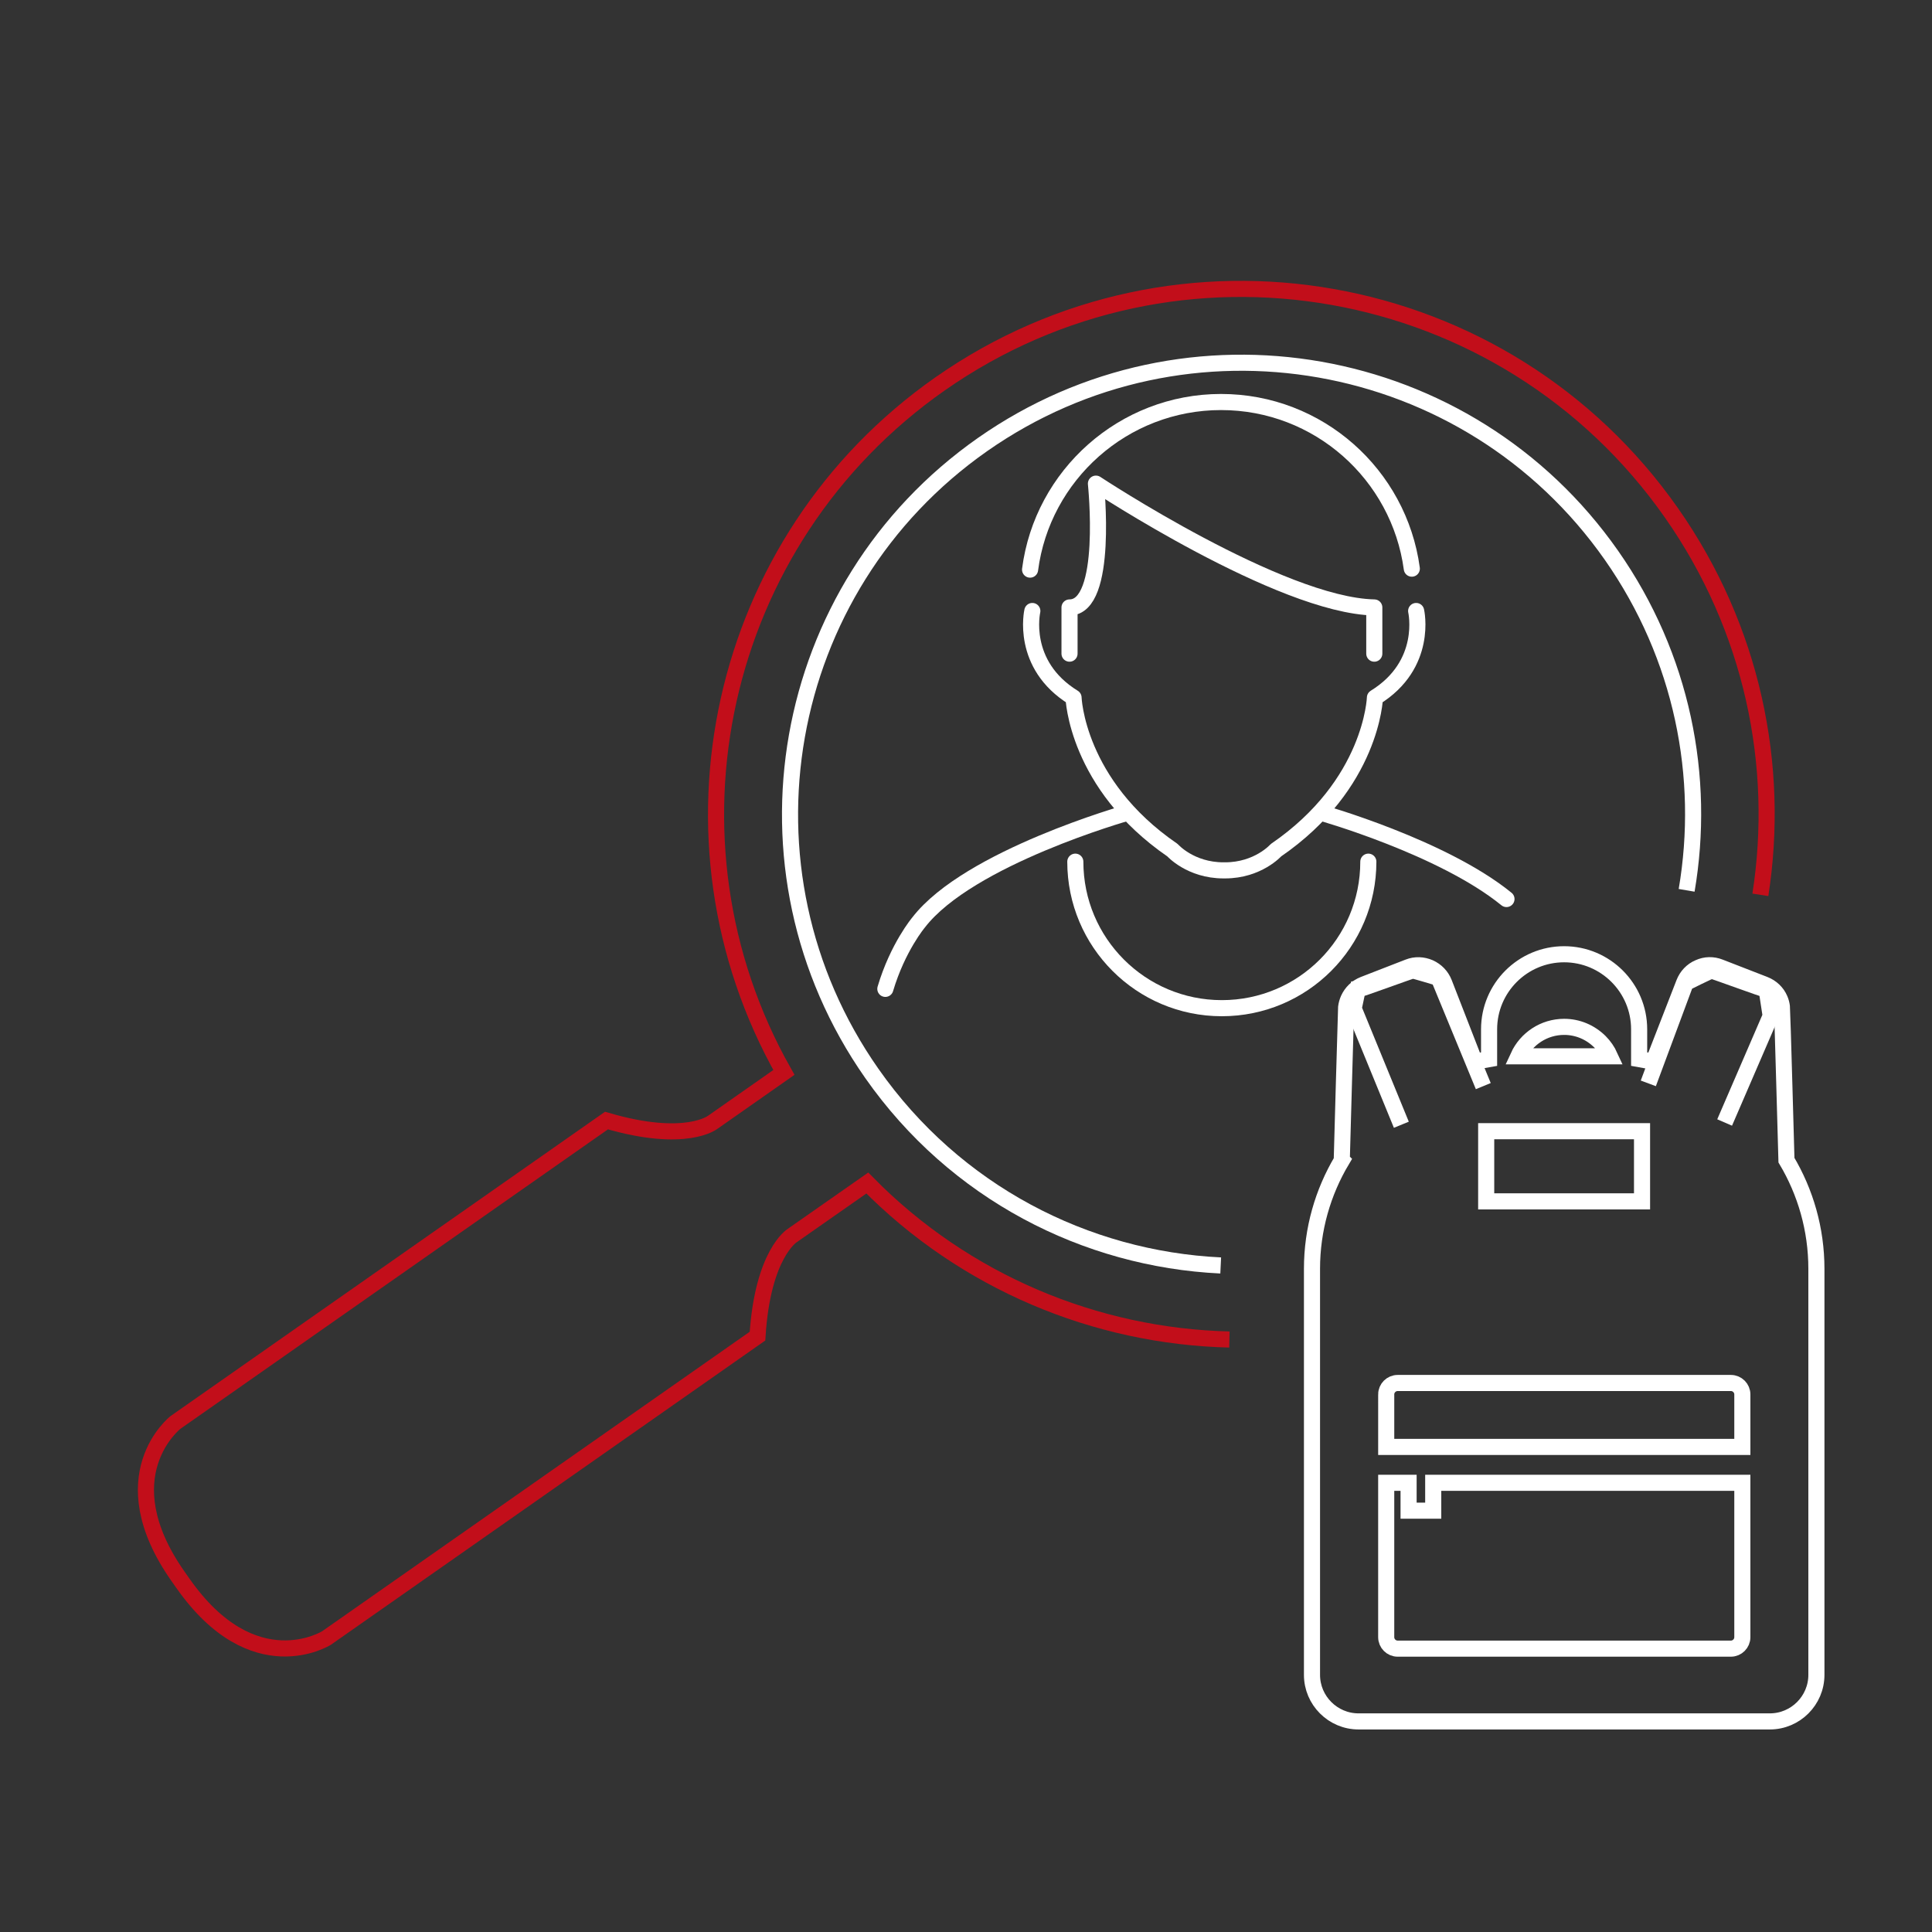
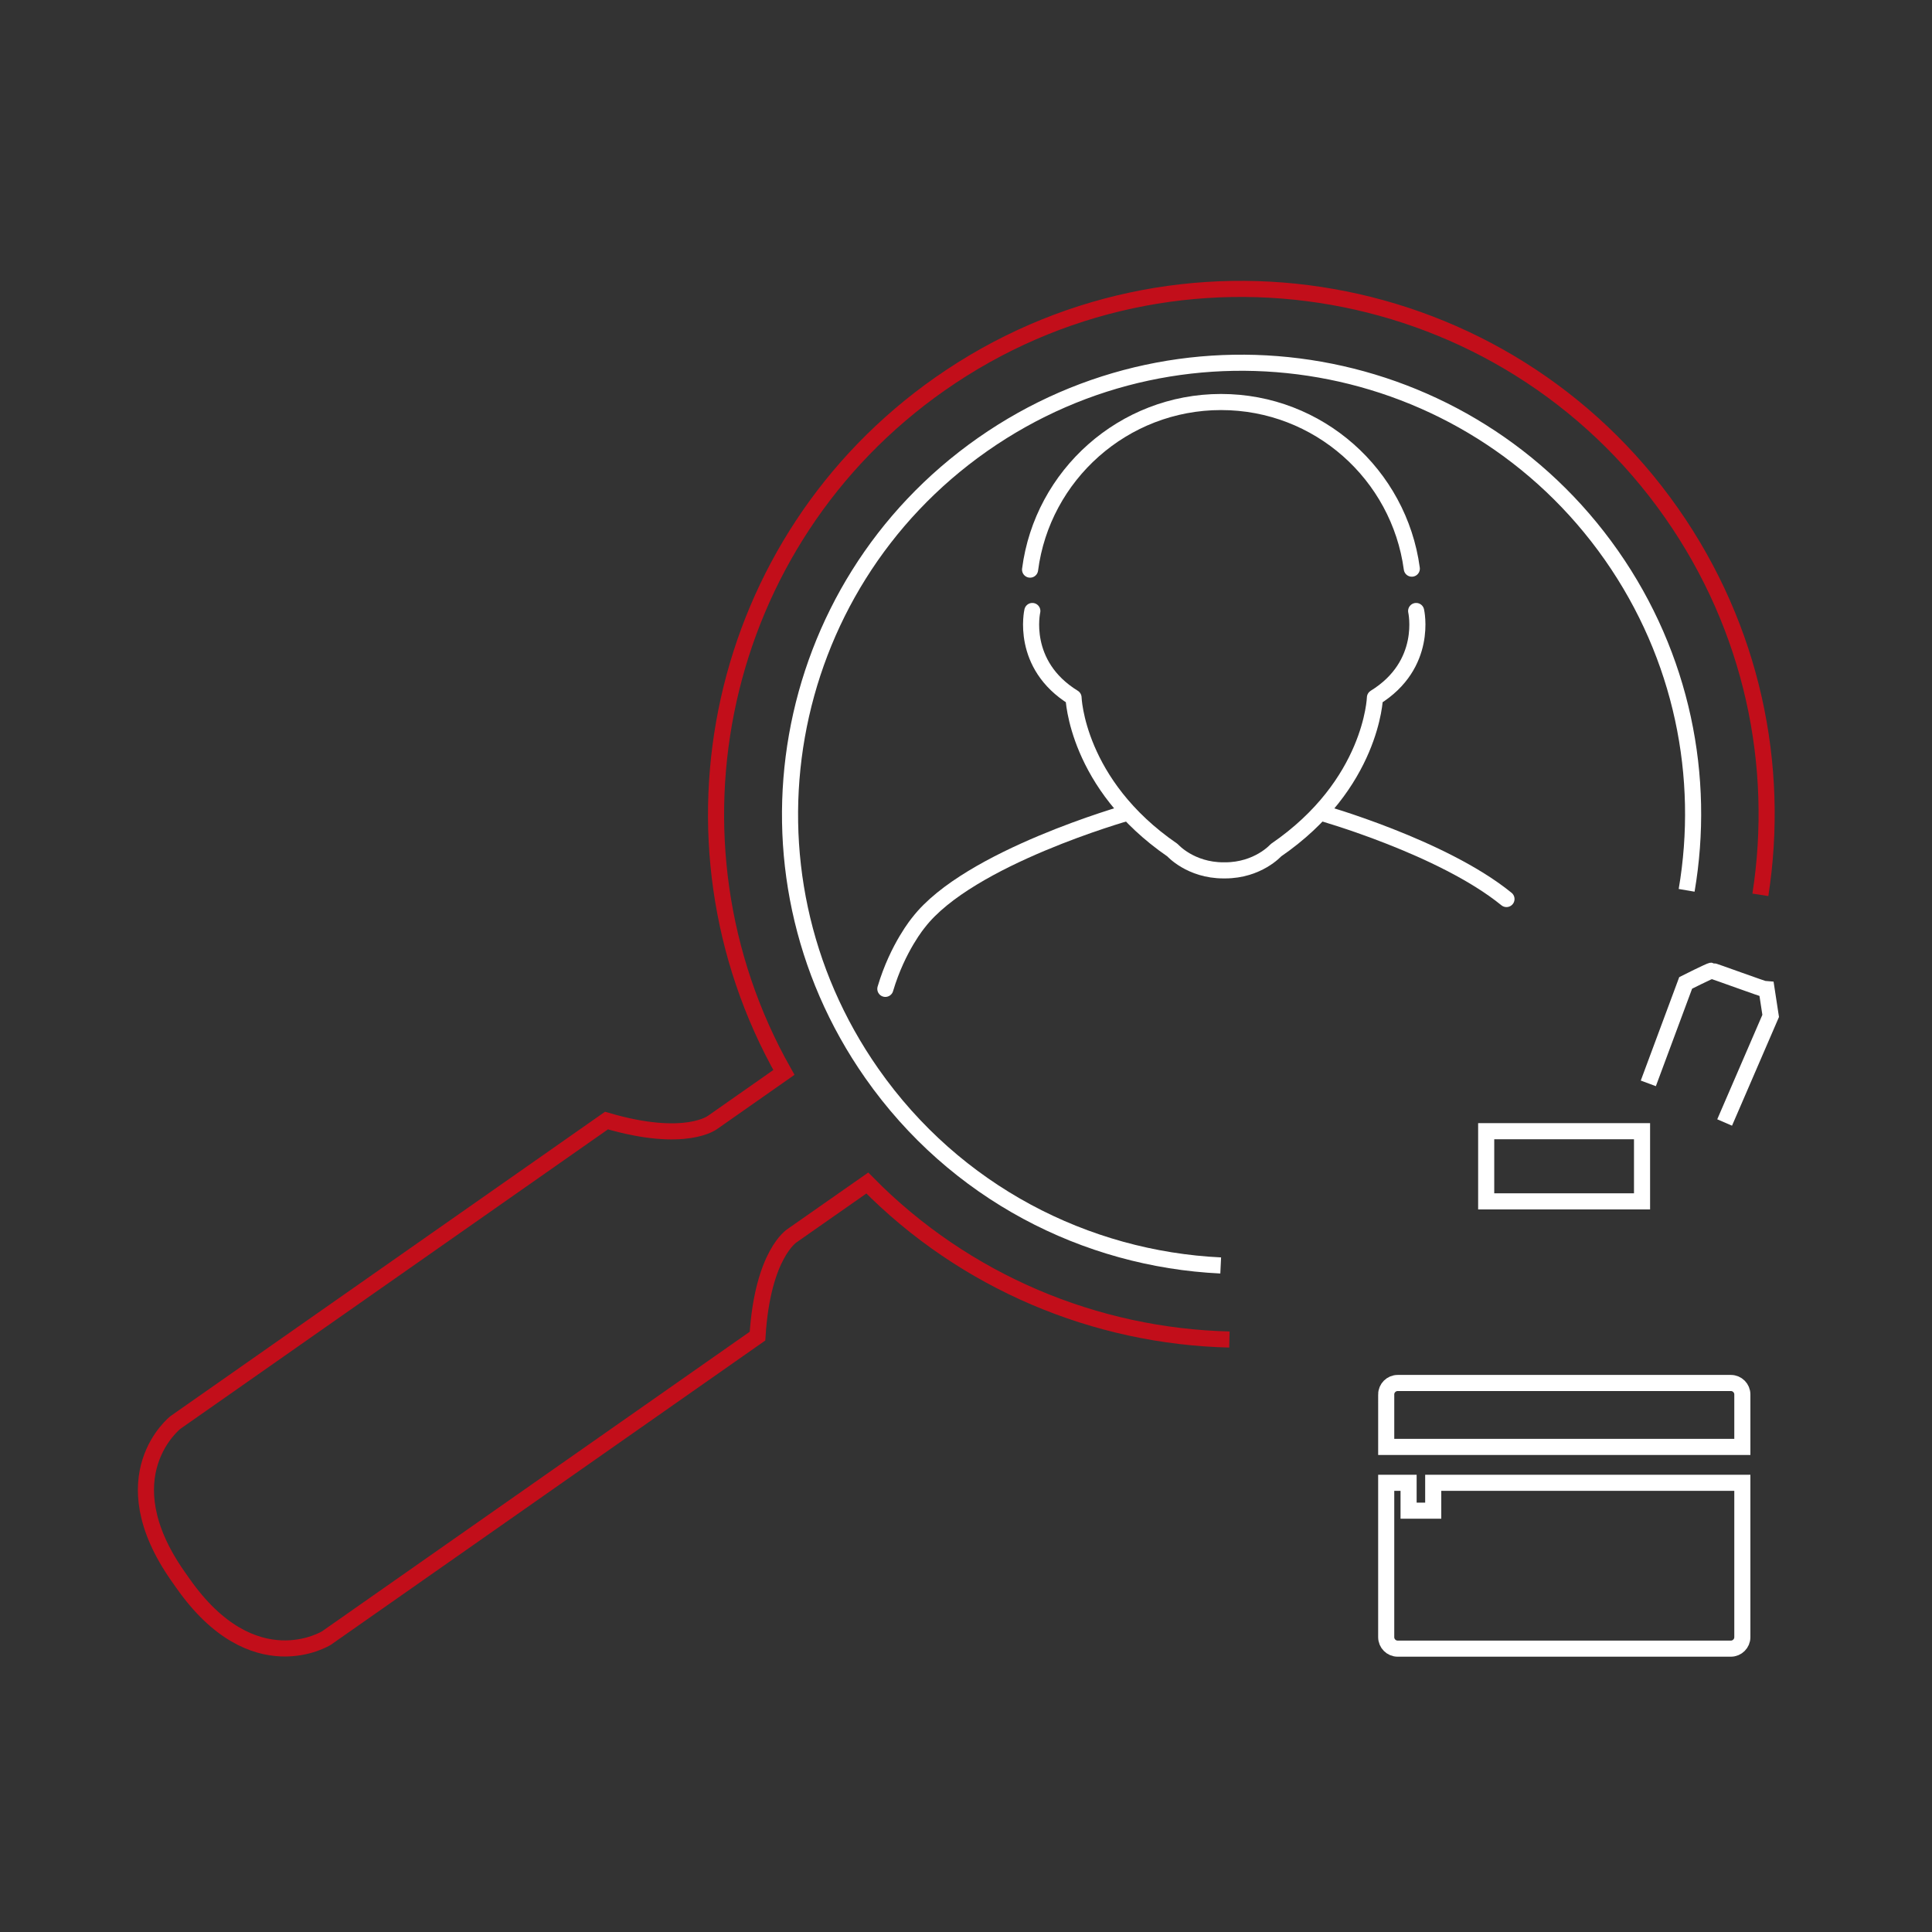
<svg xmlns="http://www.w3.org/2000/svg" id="b" viewBox="0 0 120 120">
  <rect x="0" y="0" width="120" height="120" fill="#333333" stroke="none" />
  <defs>
    <style>.c{stroke-linecap:round;stroke-linejoin:round;}.c,.d{stroke:#fff;}.c,.d,.e{fill:none;}.d,.e{stroke-miterlimit:10;}.e{stroke:#c20e1a;}</style>
  </defs>
  <path class="e" d="m76.36,83.2c-8.3-.2-16.43-3.56-22.49-9.72l-4.66,3.26s-1.84,1.12-2.16,6.25l-26.77,18.75s-4.54,2.85-8.92-3.4l-.31-.44c-4.38-6.25-.15-9.55-.15-9.55l26.77-18.75c4.94,1.45,6.61.1,6.61.1l4.41-3.09c-8.18-14.46-4.19-33.03,9.69-42.76,14.76-10.34,35.1-6.75,45.44,8.01,5.03,7.18,6.77,15.69,5.52,23.72" />
  <path class="d" d="m104.76,55.3c1.2-7.03-.26-14.51-4.67-20.81-8.89-12.69-26.37-15.77-39.06-6.88-12.69,8.89-15.77,26.37-6.88,39.06,5.18,7.4,13.29,11.53,21.67,11.93" />
  <path class="c" d="m87.69,35.32c-.79-5.84-5.79-10.35-11.85-10.35s-11.1,4.54-11.86,10.41" />
  <path class="c" d="m64.12,37.95s-.77,3.33,2.56,5.38c0,0,.17,5.38,6.15,9.48,0,0,1.11,1.25,3.16,1.25h.1c2.05,0,3.16-1.25,3.16-1.25,5.98-4.1,6.15-9.48,6.15-9.48,3.33-2.05,2.56-5.38,2.56-5.38" />
-   <path class="c" d="m66.43,40.6v-2.87c2.45,0,1.64-7.69,1.64-7.69,0,0,11.46,7.57,17.29,7.69v2.87" />
  <path class="c" d="m82.05,50.48s7.55,2.13,11.52,5.36" />
  <path class="c" d="m70.03,50.48s-9.86,2.78-12.97,6.81c0,0-1.3,1.54-2.07,4.13" />
-   <path class="c" d="m66.79,53.52c0,5.02,4.07,9.1,9.1,9.1s9.1-4.07,9.1-9.1" />
-   <path class="d" d="m83.35,72.06c-1.18,1.98-1.86,4.29-1.86,6.75v25.22c0,1.59,1.3,2.89,2.89,2.89h25.55c1.59,0,2.89-1.3,2.89-2.89v-25.22c0-2.46-.68-4.77-1.86-6.75,0,0-.26-9.39-.28-9.51-.02-.17-.06-.33-.13-.49-.18-.42-.52-.74-.95-.91l-2.78-1.08c-.43-.17-.89-.16-1.31.03-.42.18-.74.52-.91.95l-1.91,4.91c-.29-.07-.59-.13-.88-.18v-1.85c0-2.57-2.09-4.66-4.66-4.66s-4.66,2.09-4.66,4.66v1.85c-.3.05-.59.11-.88.18l-1.91-4.91c-.17-.43-.49-.76-.91-.95-.42-.18-.88-.2-1.31-.03l-2.78,1.08c-.43.17-.76.49-.95.91-.07.16-.12.34-.14.51-.01.11-.27,9.48-.27,9.48h0Zm10.95-6.45c.5-1.09,1.6-1.83,2.85-1.83.84,0,1.62.33,2.22.92.27.27.48.58.63.91-.13,0-5.57,0-5.7,0h0Z" />
  <path class="d" d="m86.81,102.4c-.39,0-.71-.32-.71-.71v-9.59h1.39v1.73s1.53,0,1.53,0v-1.73h19.2v9.59c0,.39-.32.71-.71.71h-20.7Zm-.71-15.79c0-.39.32-.71.71-.71h20.7c.39,0,.71.32.71.71v3.26h-22.12v-2.55s0-.71,0-.71Zm0,.71" />
  <path class="d" d="m92.31,74.62h9.68s0-4.36,0-4.36h-9.68s0,4.36,0,4.36Zm1.53-1.53" />
  <path class="d" d="m107.12,69.72l2.86-6.62-.25-1.63c-.14,0-3.32-1.18-3.42-1.18s-1.61.76-1.61.76l-2.32,6.24" />
-   <path class="d" d="m87.04,69.86l-2.96-7.22.25-1.18c.14,0,3.32-1.18,3.42-1.18s1.61.46,1.61.46l2.77,6.72" />
</svg>